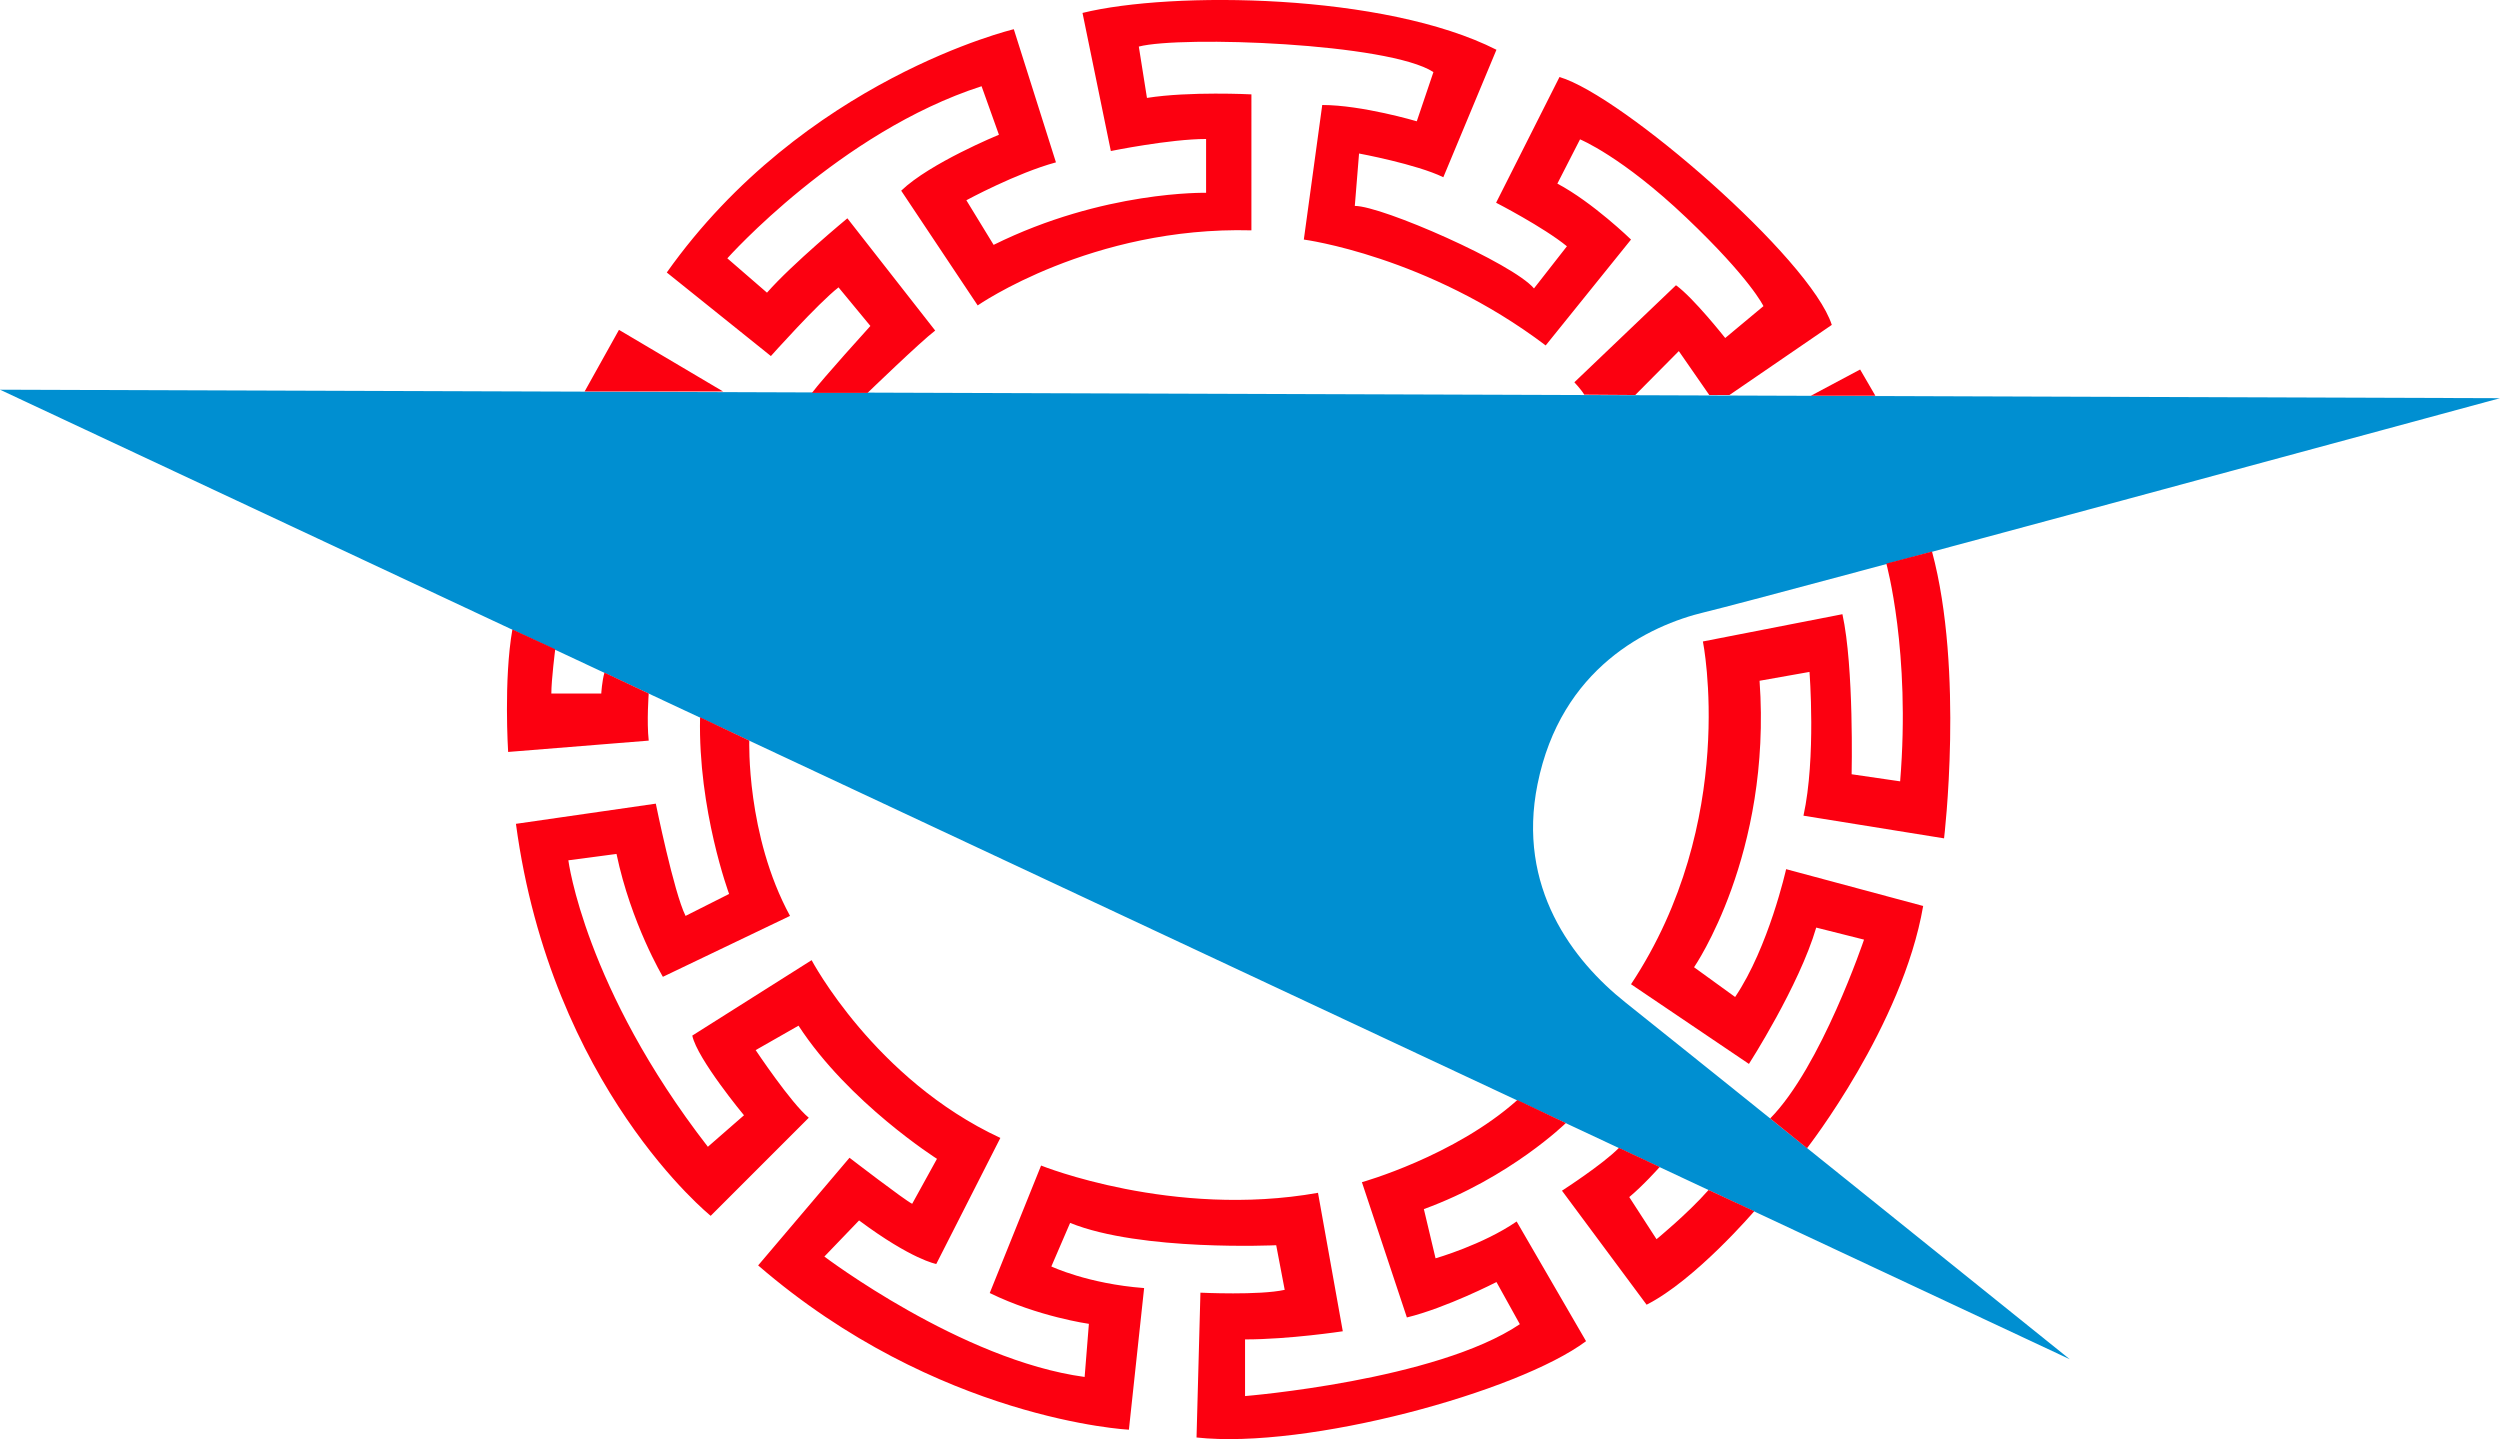
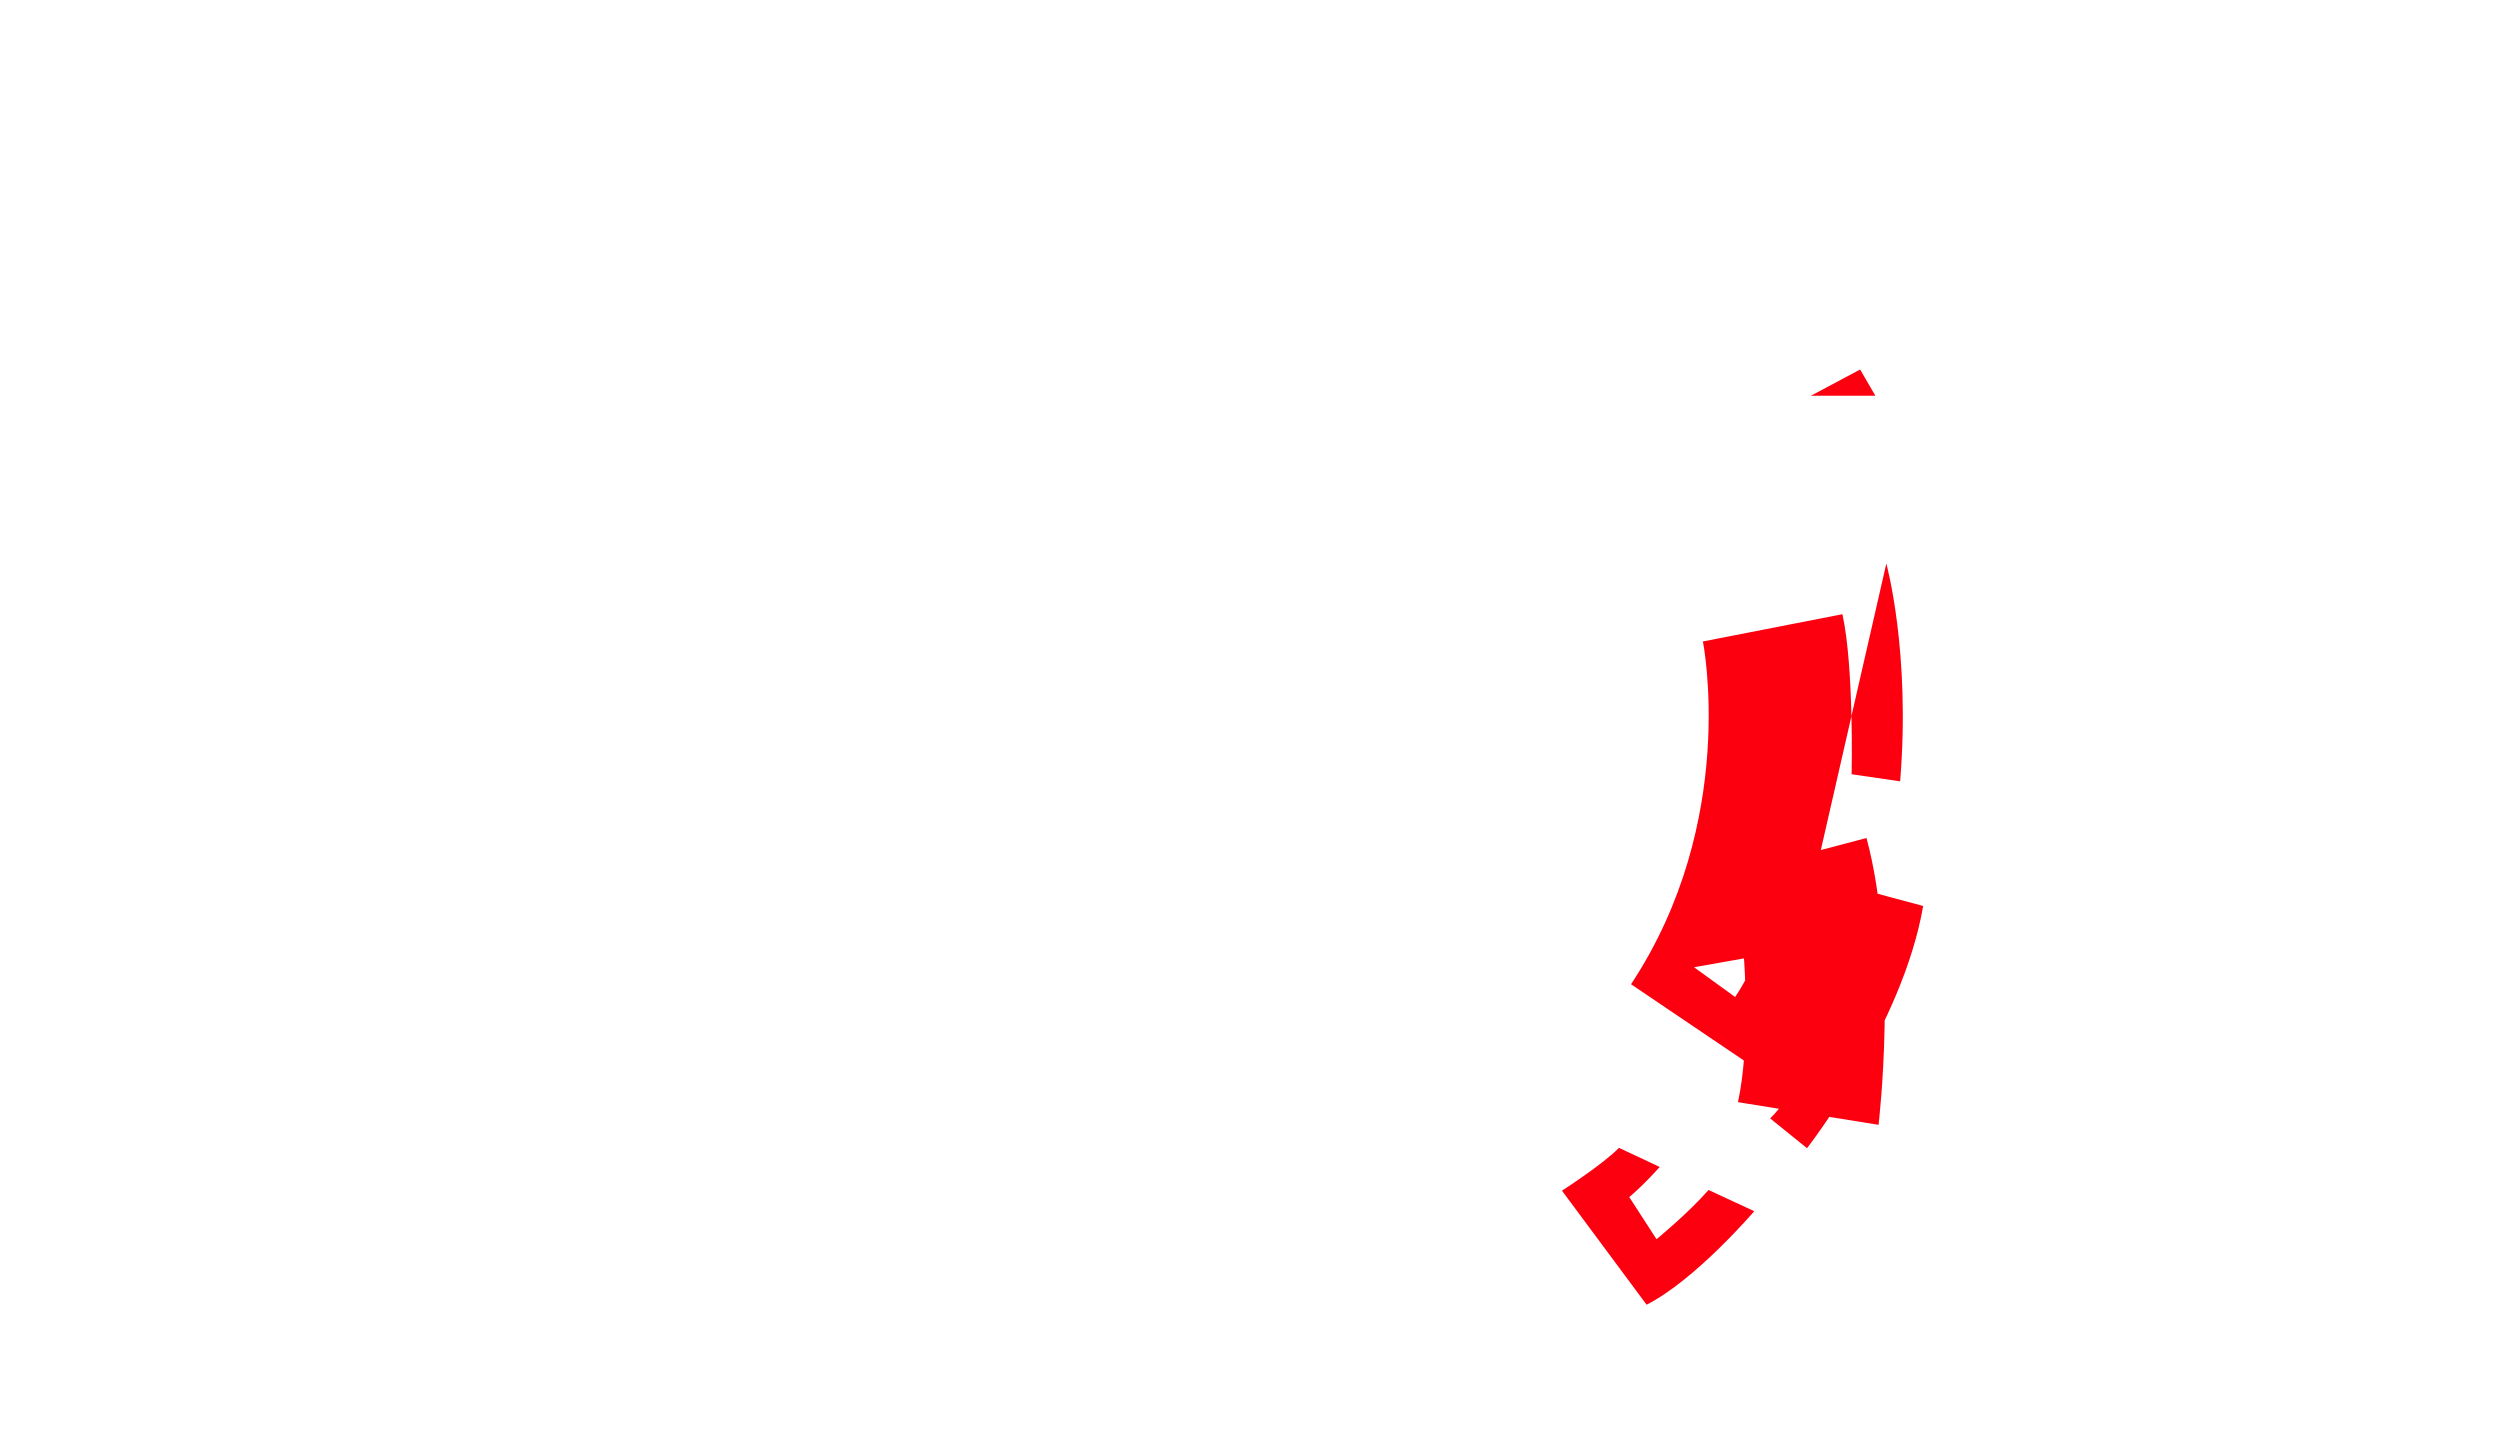
<svg xmlns="http://www.w3.org/2000/svg" id="_레이어_2" data-name="레이어 2" viewBox="0 0 706 406.41">
  <defs>
    <style>
      .cls-1 {
        fill: #008fd1;
      }

      .cls-2 {
        fill: #fc0010;
      }
    </style>
  </defs>
  <g id="_레이어_1-2" data-name="레이어 1">
    <g>
-       <path class="cls-1" d="m0,110.05l584.5,273.8s-110.4-88.8-125.4-100.7c-15-11.9-30.8-32.6-24.9-61.7,6.6-32.8,31.3-44.8,47.3-48.6,16-3.8,224.5-60.4,224.5-60.4L0,110.05h0Z" />
-       <path class="cls-2" d="m529.6,111.75l-4.3-7.4-13.9,7.4h18.2Zm3.1,47.4s6.9,24.9,3.9,61.5l-13.7-2s.7-30.2-2.6-45.2l-39.4,7.7s10.2,50.7-20.3,96.8l33.3,22.5s14.2-22.1,19-38.5l13.5,3.4s-12.1,35.9-26.5,50.5l10.4,8.4s27-34.6,32.8-68.4l-38.7-10.4s-4.9,22-14.4,36.1l-11.6-8.4s22-31.8,18.5-80.9l14.1-2.5s1.9,24.2-1.7,40.6l39.7,6.4s5.7-47.2-3.4-81l-12.9,3.4h0Zm-37.3,182.9s-16.6,19.4-30.4,26.4l-23.9-32.2s11.5-7.4,16.1-12.1l11.5,5.4s-4.6,5.2-8.6,8.5l7.7,11.9s8.7-7.1,14.7-13.9l12.9,6h0Z" />
-       <path class="cls-2" d="m442.2,317.15s-15.7,15.4-40.1,24.3l3.3,13.9s13.3-3.8,22.9-10.4l19.6,33.8c-19.3,14.4-78.8,30.6-110,27.2l1.1-40.9s16.7.8,23.8-.8l-2.4-12.6s-38.2,1.8-58.2-6.3l-5.3,12.3s10.3,4.9,26.2,6.1l-4.3,40s-54.1-2.7-104.7-46.4l25.8-30.4s15.6,12,17.7,13l7-12.7s-24.9-15.8-39.1-37.6l-12.1,6.9s10,15,15,19.1l-27.7,27.7s-45-36.2-55-110.7l39.5-5.7s5.1,25.1,8.4,31.7l12.3-6.2s-8.8-23.7-8.2-49.9l13.9,6.6s-.9,26.7,11.5,49.5l-35.9,17.2s-9-15.1-13.1-34.7l-13.6,1.8s4.6,36,39.4,80.9l10.2-8.9s-13.2-15.9-14.6-22.5l33.7-21.3s17.8,33.7,53.3,50.2l-18.1,35.6s-6.9-1.2-21.8-12.3l-9.8,10.2s38.7,29.3,73.5,34l1.2-15s-14.3-2-28-8.7l14.5-36s37.2,15,78.2,7.7l7,39.1s-15.1,2.3-27.6,2.3v16s54-4.4,77.6-20.3l-6.6-11.9s-14.2,7.3-25.3,10l-12.7-38.2s26.1-7.3,43.9-23.2l13.7,6.5h0Zm-259-121.3s-.6,7.9,0,13.3l-39.7,3.2s-1.3-20.4,1.2-34.6l12.1,5.6s-1.1,8.6-1.1,12.5h14.1s.2-3.5.9-5.9l12.5,5.9Zm278.6-84.3l12.3-12.4,8.6,12.4h5.7l28.9-19.8c-6-18.7-59.2-64.8-76.9-70l-17.9,35.5s13.4,6.9,20,12.3l-9.3,11.9c-6-7.1-42.9-23.3-50.6-23.3l1.2-14.8s16.2,3,23.8,6.7l15-36C391-1.95,330.9-2.55,305.7,3.65l8,39s16.7-3.4,26.9-3.4v15.2s-28.9-.7-60,14.7l-7.7-12.6s14.2-7.7,25.3-10.7l-11.9-37.6s-59.3,14.1-98,68.7l29.4,23.6s13.2-14.8,19.1-19.4l9,10.9s-13.6,15-16.5,18.9h15.7s15-14.5,19.1-17.6l-24.8-31.7s-15.6,12.9-22.7,21l-11.2-9.7s31.8-35.7,71.8-48.6l4.9,13.7s-19.5,8-27.6,15.8l21.6,32.4s32.2-22.4,77.3-21.2V26.65s-17.5-.9-29.5,1l-2.3-14.5c12-3.1,70.6-1,83.2,7.2l-4.7,13.9s-15.5-4.6-26.7-4.6l-5.2,38s34.9,4.6,68.3,29.9l24.1-29.9s-10.8-10.5-20.8-15.8l6.4-12.5s11.8,4.8,30,22.1,21.8,25,21.8,25l-10.8,9s-9-11.4-13.9-14.9l-28.7,27.4s1.9,2,2.8,3.5l14.4.1h0Zm-296.7-1l9.7-17.4,29.4,17.4h-39.1Z" />
+       <path class="cls-2" d="m529.6,111.75l-4.3-7.4-13.9,7.4h18.2Zm3.1,47.4s6.9,24.9,3.9,61.5l-13.7-2s.7-30.2-2.6-45.2l-39.4,7.7s10.2,50.7-20.3,96.8l33.3,22.5s14.2-22.1,19-38.5l13.5,3.4s-12.1,35.9-26.5,50.5l10.4,8.4s27-34.6,32.8-68.4l-38.7-10.4s-4.9,22-14.4,36.1l-11.6-8.4l14.1-2.5s1.9,24.2-1.7,40.6l39.7,6.4s5.7-47.2-3.4-81l-12.9,3.4h0Zm-37.3,182.9s-16.6,19.4-30.4,26.4l-23.9-32.2s11.5-7.4,16.1-12.1l11.5,5.4s-4.6,5.2-8.6,8.5l7.7,11.9s8.7-7.1,14.7-13.9l12.9,6h0Z" />
    </g>
  </g>
</svg>